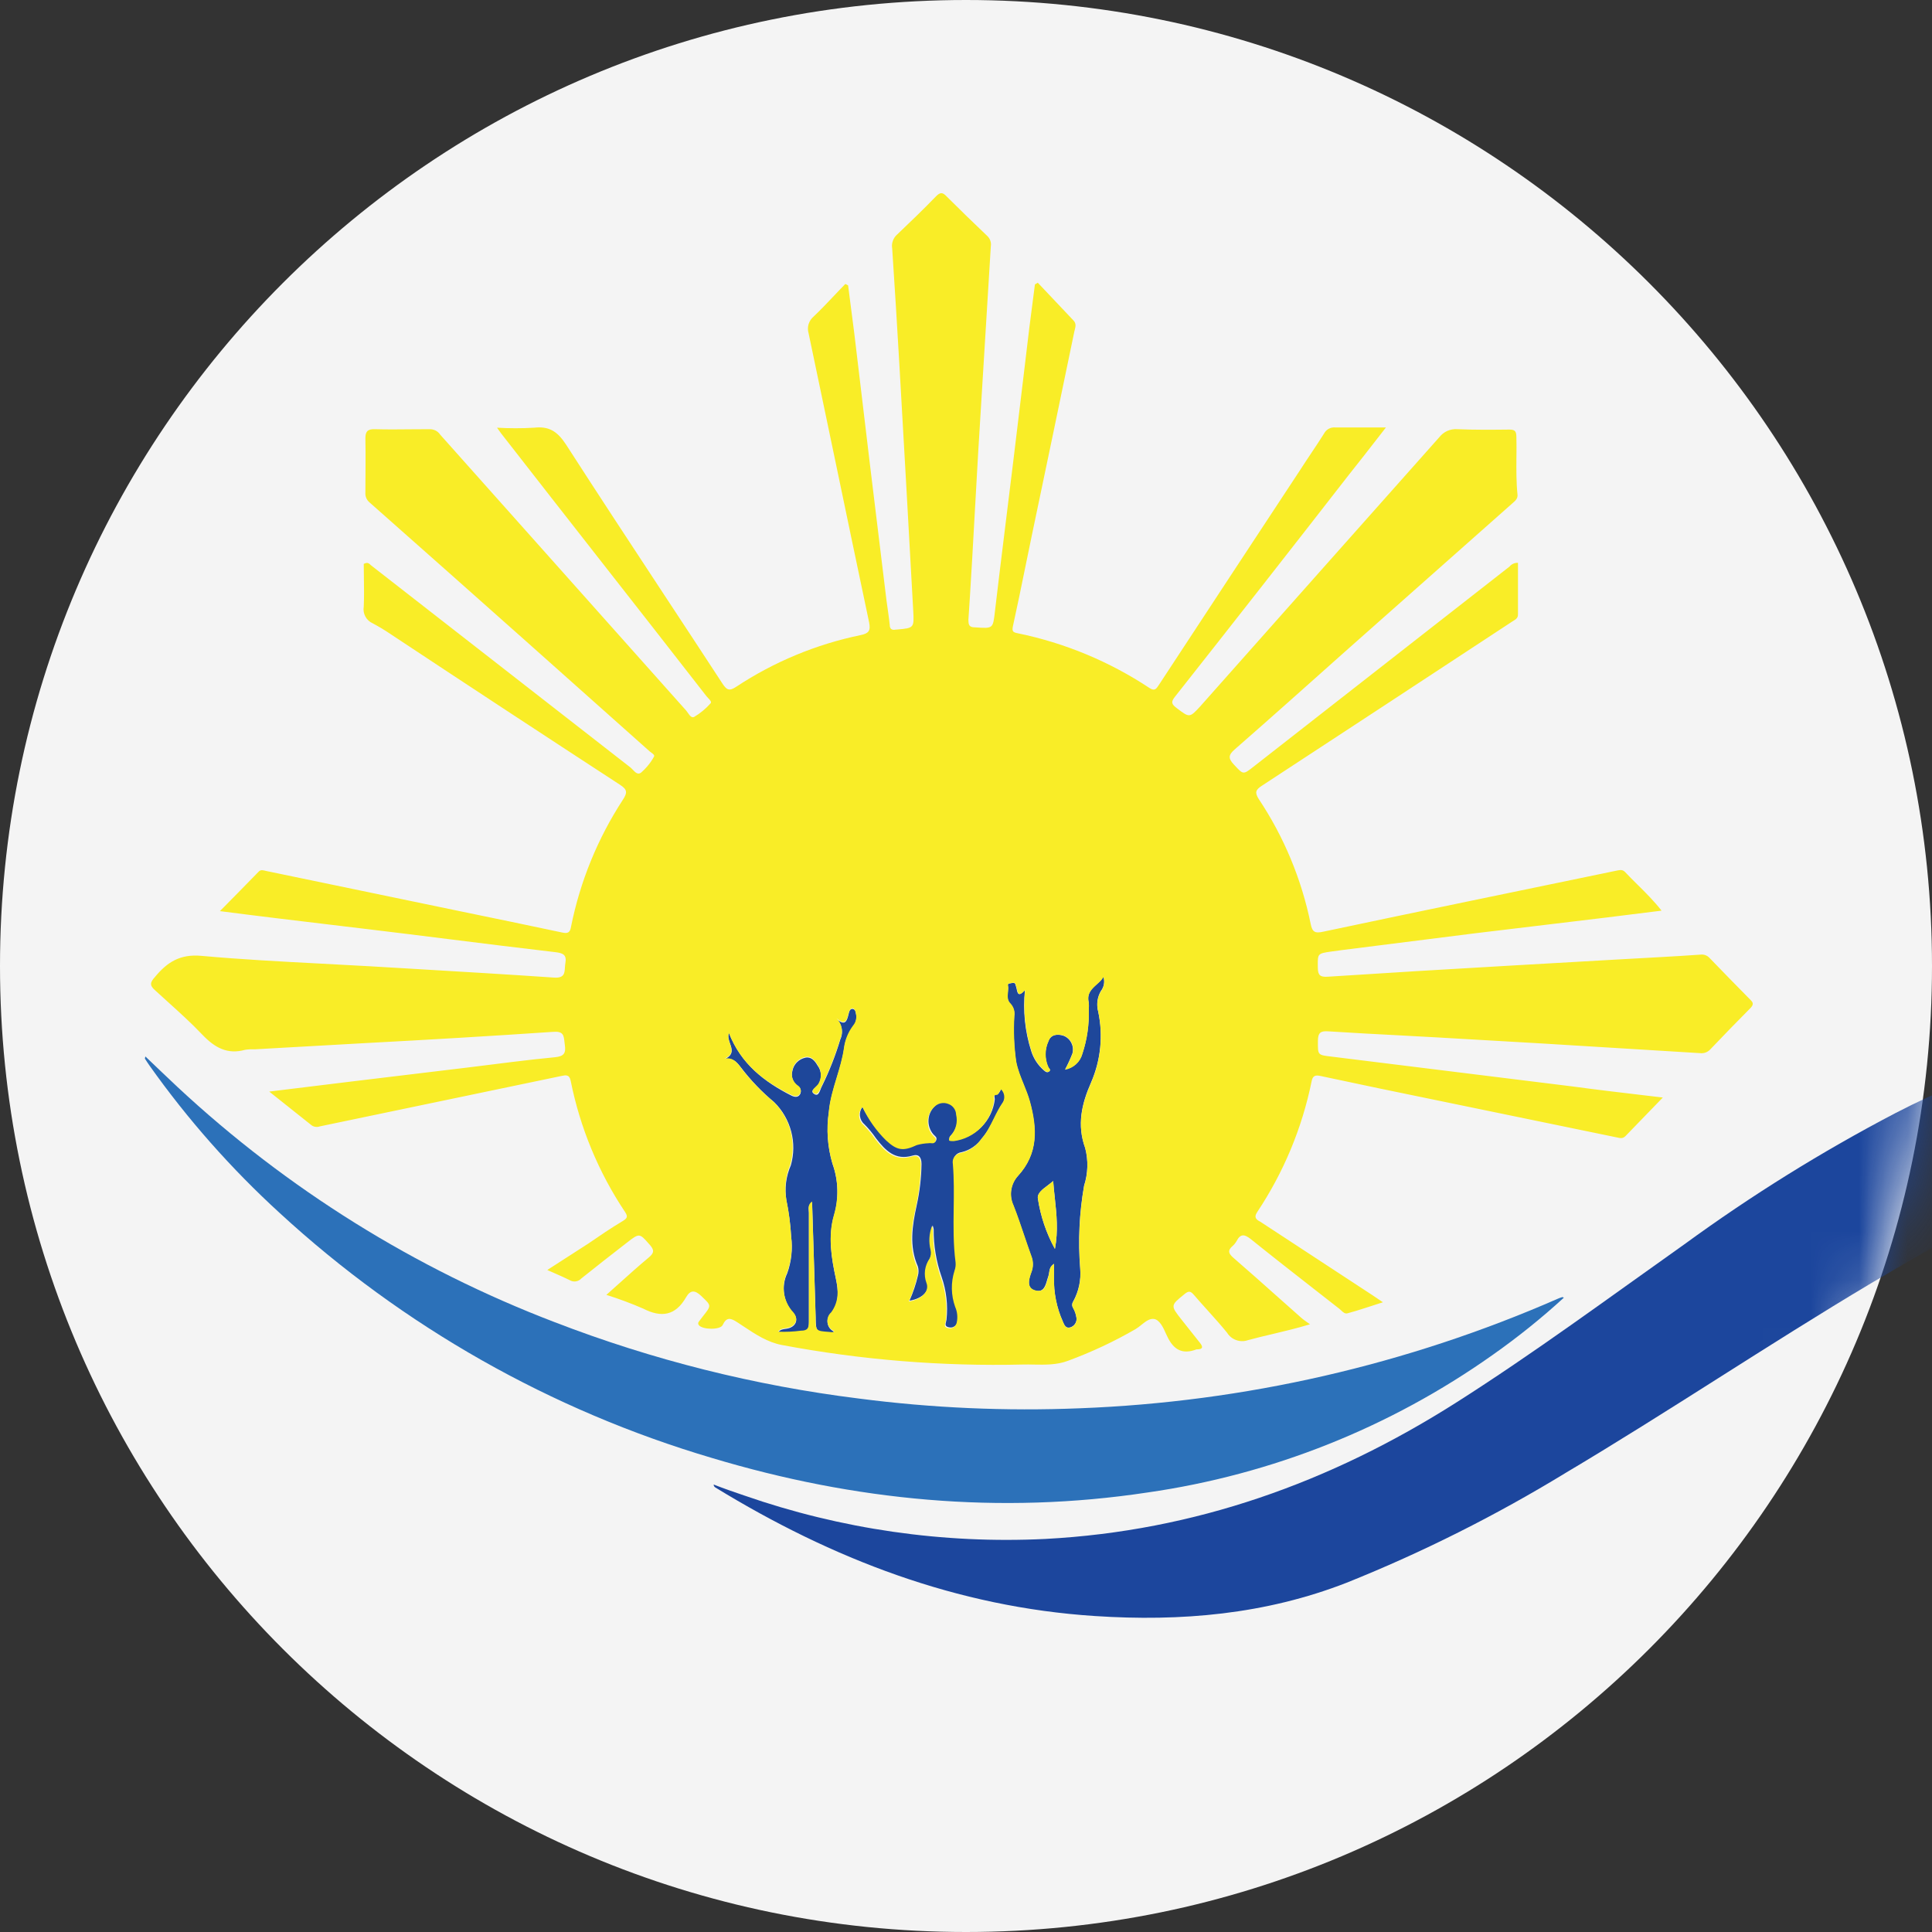
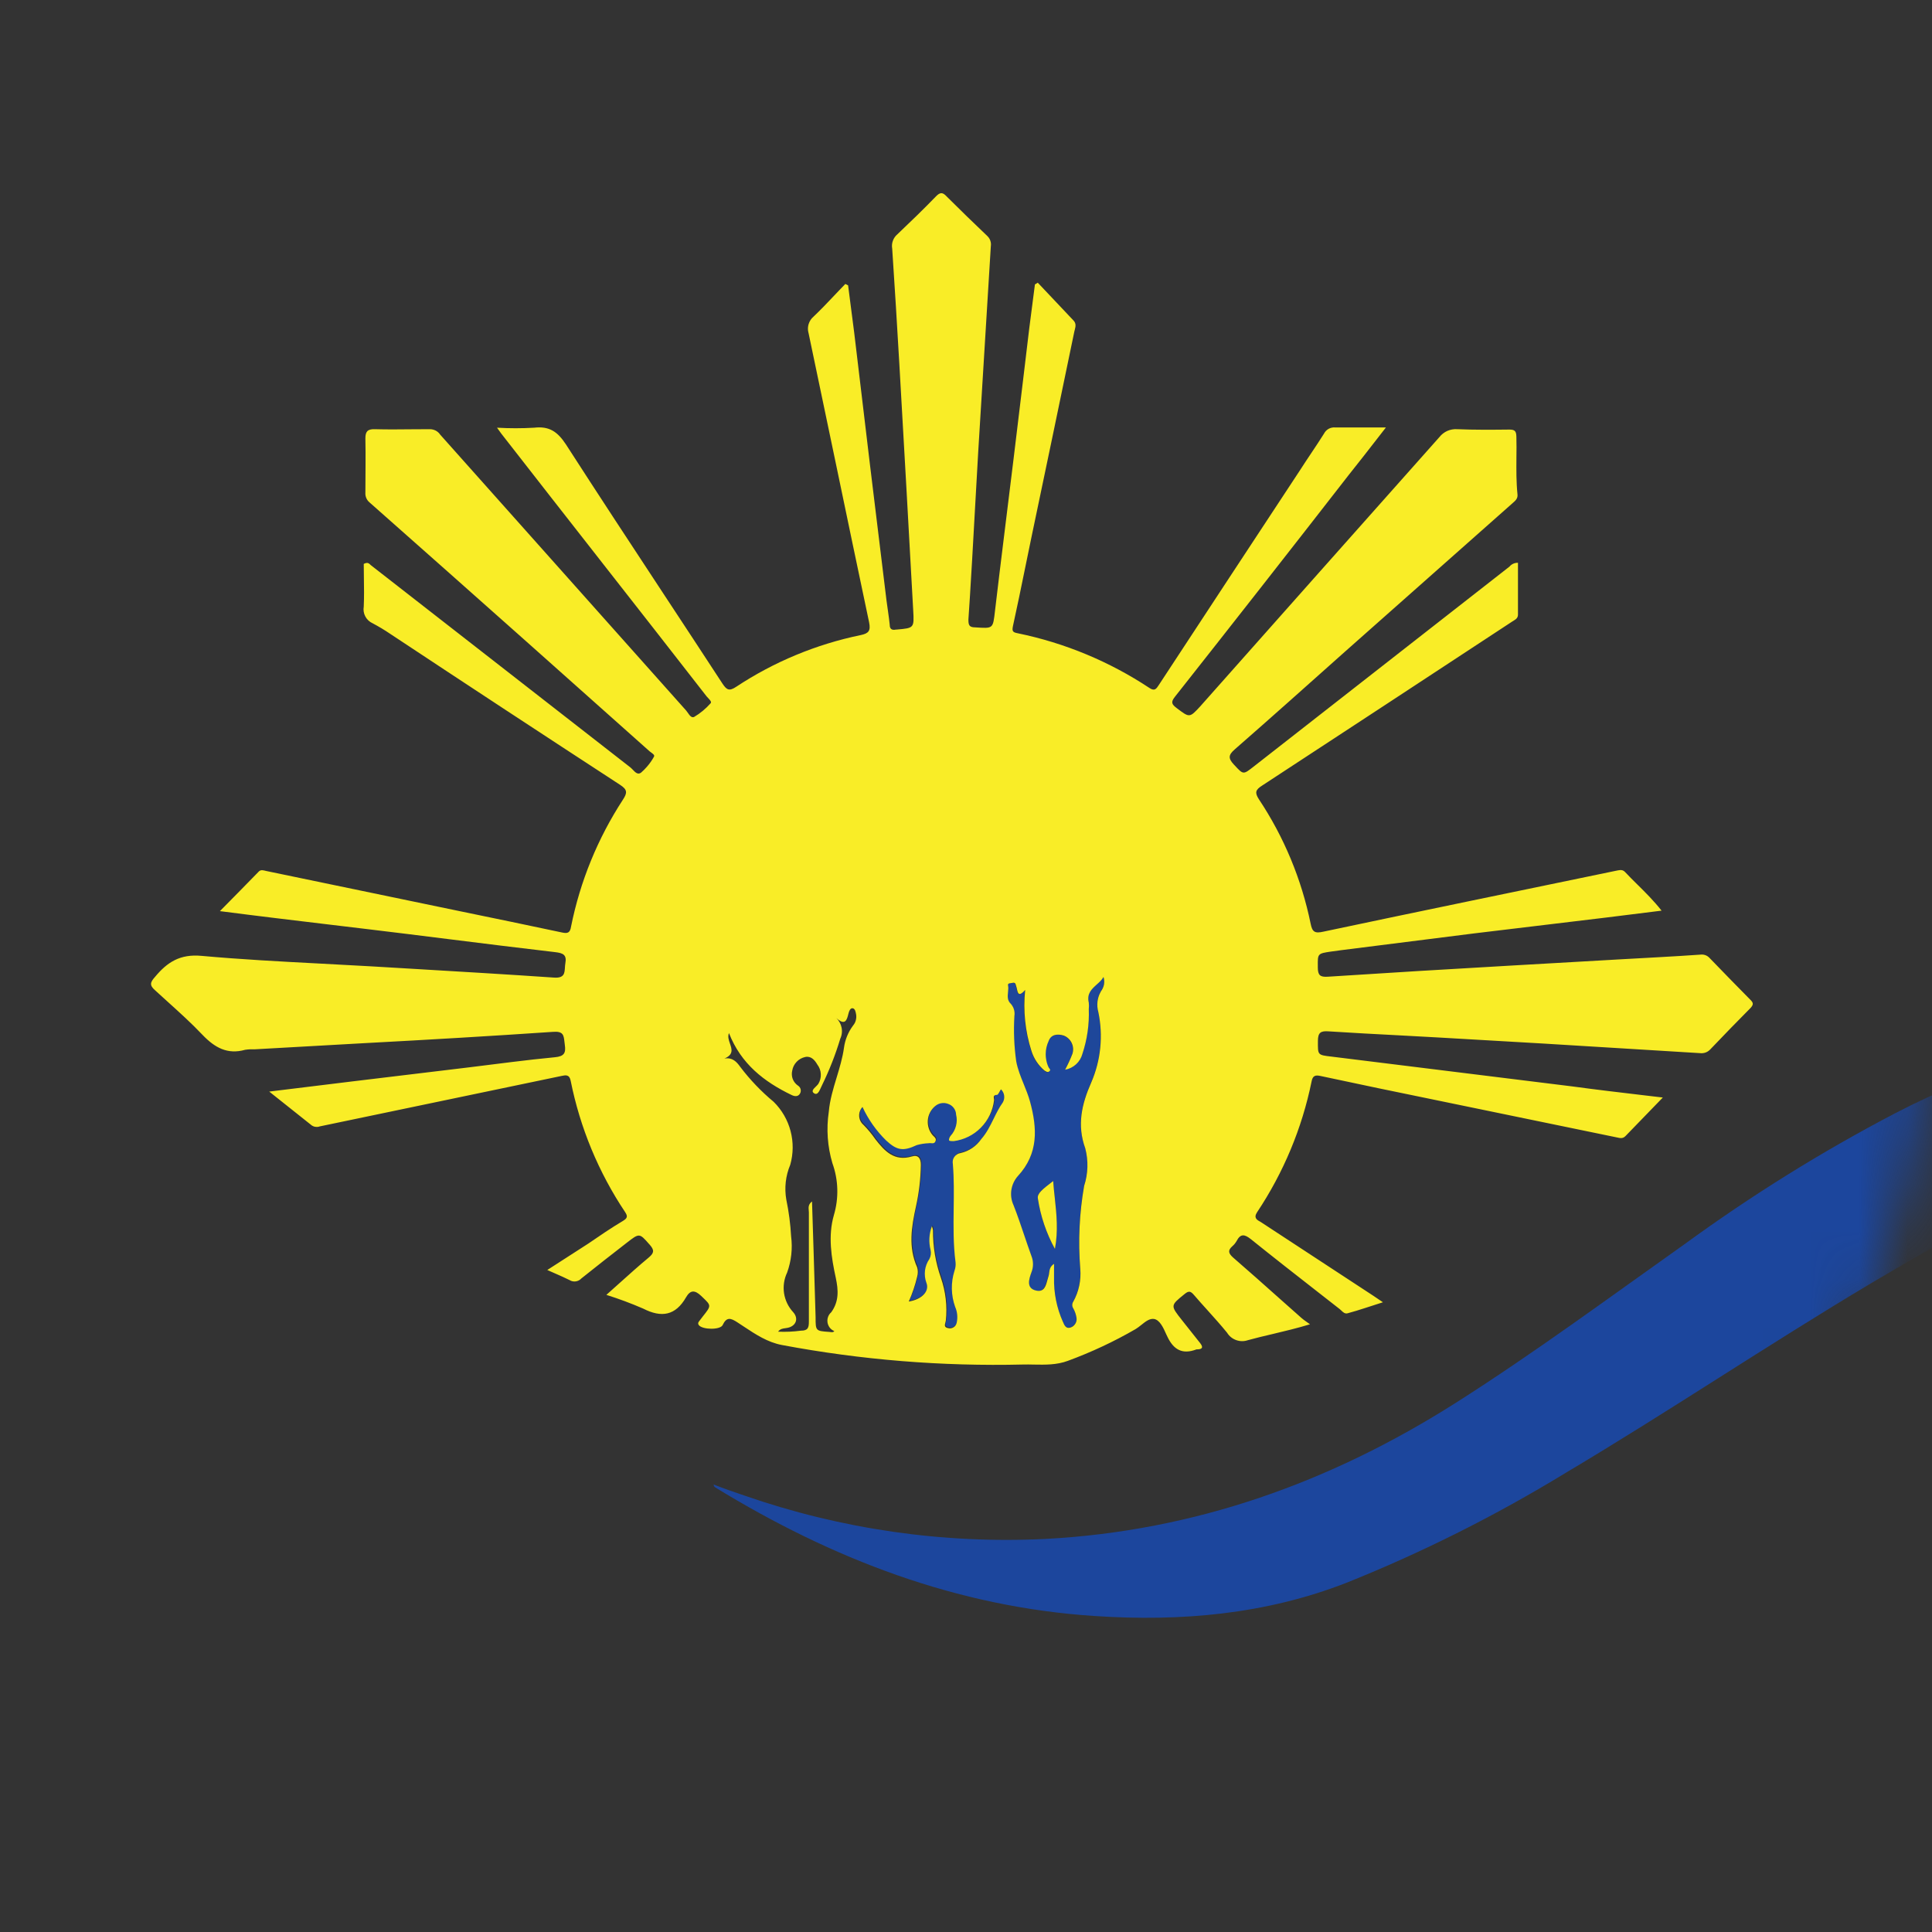
<svg xmlns="http://www.w3.org/2000/svg" width="40" height="40" viewBox="0 0 40 40" fill="none">
  <rect x="0" y="0" width="40" height="40" fill="#333333" stroke="none" />
-   <path fill-rule="evenodd" clip-rule="evenodd" d="M20 40C31.046 40 40 31.046 40 20C40 8.954 31.046 0 20 0C8.954 0 0 8.954 0 20C0 31.046 8.954 40 20 40Z" fill="#F4F4F4" />
  <mask id="mask0_1601_20" style="mask-type:alpha" maskUnits="userSpaceOnUse" x="0" y="0" width="40" height="40">
    <path fill-rule="evenodd" clip-rule="evenodd" d="M20 40C31.046 40 40 31.046 40 20C40 8.954 31.046 0 20 0C8.954 0 0 8.954 0 20C0 31.046 8.954 40 20 40Z" fill="#1A4A81" />
  </mask>
  <g mask="url(#mask0_1601_20)">
    <path d="M54.384 25.268C53.727 24.939 53.087 24.611 52.414 24.34C51.113 23.782 49.732 23.433 48.321 23.308C46.898 23.211 45.47 23.414 44.13 23.904C42.224 24.572 40.466 25.545 38.739 26.568C36.605 27.84 34.548 29.226 32.414 30.495C30.969 31.377 29.453 32.138 27.882 32.768C26.198 33.425 24.451 33.576 22.666 33.458C19.81 33.272 17.228 32.276 14.813 30.798C14.802 30.792 14.793 30.783 14.786 30.772C14.779 30.761 14.776 30.749 14.775 30.736C14.877 30.774 14.977 30.813 15.079 30.849C15.181 30.885 15.302 30.925 15.407 30.962C17.41 31.66 19.527 31.966 21.645 31.862C24.733 31.698 27.542 30.693 30.139 29.045C31.761 28.014 33.304 26.873 34.873 25.762C36.26 24.75 37.719 23.842 39.24 23.047C41.015 22.124 42.95 21.551 44.941 21.359C47.46 21.144 49.738 21.806 51.836 23.165C52.758 23.768 53.618 24.462 54.402 25.237L54.384 25.268Z" fill="#1C469D" />
-     <path d="M3.01 21.873C3.236 22.088 3.455 22.3 3.678 22.508C5.944 24.618 8.596 26.271 11.489 27.376C13.513 28.157 15.626 28.687 17.779 28.955C19.296 29.152 20.826 29.219 22.354 29.157C25.768 29.027 29.127 28.257 32.257 26.887C32.286 26.874 32.316 26.863 32.347 26.855C32.347 26.855 32.358 26.855 32.378 26.867C31.912 27.294 31.418 27.69 30.901 28.054C28.78 29.555 26.332 30.531 23.76 30.9C20.698 31.363 17.694 31.073 14.741 30.186C11.409 29.201 8.347 27.466 5.791 25.114C4.788 24.197 3.886 23.176 3.1 22.068C3.066 22.019 3.033 21.971 3.002 21.921C2.997 21.914 3.005 21.898 3.01 21.873Z" fill="#2C71B9" />
    <path fill-rule="evenodd" clip-rule="evenodd" d="M21.823 26.166C21.741 26.218 21.73 26.286 21.721 26.349C21.717 26.375 21.713 26.4 21.704 26.424C21.696 26.448 21.688 26.474 21.68 26.5C21.644 26.625 21.605 26.758 21.443 26.722C21.246 26.68 21.3 26.483 21.35 26.345C21.393 26.237 21.393 26.116 21.35 26.008C21.299 25.868 21.251 25.726 21.203 25.584C21.132 25.374 21.061 25.164 20.98 24.958C20.934 24.859 20.918 24.748 20.934 24.64C20.951 24.532 20.998 24.431 21.071 24.35C21.499 23.884 21.471 23.365 21.32 22.809C21.286 22.686 21.238 22.568 21.191 22.45L21.191 22.45C21.128 22.296 21.066 22.143 21.035 21.978C20.991 21.667 20.978 21.352 20.997 21.037C21.004 20.993 21.001 20.947 20.988 20.904C20.981 20.88 20.972 20.858 20.959 20.837C20.949 20.819 20.937 20.802 20.923 20.786C20.848 20.716 20.857 20.63 20.865 20.544C20.87 20.497 20.875 20.449 20.866 20.404C20.86 20.378 20.875 20.368 20.896 20.363C20.905 20.361 20.915 20.359 20.924 20.358C20.934 20.357 20.944 20.355 20.952 20.353C20.979 20.346 20.995 20.349 21.006 20.357C21.025 20.37 21.027 20.4 21.036 20.427C21.042 20.443 21.046 20.463 21.05 20.482C21.068 20.566 21.085 20.65 21.22 20.499C21.176 20.924 21.22 21.354 21.35 21.761C21.399 21.919 21.492 22.058 21.617 22.165C21.627 22.173 21.636 22.181 21.646 22.187C21.653 22.191 21.66 22.195 21.667 22.197C21.684 22.202 21.702 22.199 21.721 22.183C21.749 22.158 21.735 22.14 21.719 22.121C21.714 22.115 21.709 22.109 21.706 22.103C21.666 22.017 21.645 21.924 21.645 21.829C21.645 21.735 21.666 21.642 21.706 21.556C21.755 21.418 21.892 21.402 22.021 21.445C22.092 21.473 22.149 21.526 22.182 21.595C22.216 21.663 22.223 21.741 22.202 21.814C22.158 21.926 22.108 22.036 22.051 22.142C22.135 22.127 22.214 22.088 22.277 22.03C22.311 21.999 22.339 21.964 22.362 21.925C22.382 21.89 22.398 21.853 22.409 21.814C22.508 21.516 22.552 21.202 22.54 20.888C22.545 20.843 22.545 20.797 22.54 20.752C22.497 20.567 22.601 20.473 22.705 20.379C22.758 20.331 22.812 20.282 22.845 20.222C22.861 20.272 22.864 20.326 22.855 20.378C22.845 20.43 22.823 20.479 22.791 20.52C22.754 20.584 22.731 20.654 22.721 20.727C22.717 20.762 22.716 20.796 22.718 20.83C22.72 20.869 22.727 20.908 22.737 20.945C22.841 21.436 22.79 21.947 22.591 22.407C22.395 22.85 22.292 23.286 22.468 23.769C22.534 24.025 22.526 24.295 22.445 24.547C22.345 25.114 22.318 25.691 22.364 26.264C22.384 26.5 22.334 26.737 22.22 26.944C22.206 26.965 22.198 26.989 22.198 27.014C22.198 27.039 22.206 27.063 22.22 27.084C22.255 27.146 22.277 27.215 22.287 27.285C22.29 27.306 22.288 27.328 22.284 27.348C22.279 27.369 22.27 27.39 22.258 27.408C22.246 27.426 22.231 27.442 22.213 27.454C22.196 27.467 22.177 27.477 22.156 27.482C22.065 27.508 22.032 27.427 22.006 27.364L22.005 27.361C21.876 27.074 21.813 26.761 21.821 26.447C21.824 26.39 21.824 26.33 21.823 26.261L21.823 26.204L21.823 26.166ZM21.837 24.787V24.787L21.837 24.785C21.825 24.675 21.813 24.564 21.805 24.452C21.769 24.484 21.729 24.513 21.691 24.543C21.577 24.628 21.472 24.708 21.488 24.813C21.543 25.179 21.662 25.533 21.841 25.857C21.912 25.483 21.875 25.138 21.837 24.787Z" fill="#1E479A" />
-     <path d="M15.092 21.387C15.34 22.026 15.822 22.398 16.39 22.686C16.45 22.715 16.525 22.727 16.564 22.656C16.569 22.648 16.573 22.64 16.575 22.631C16.582 22.61 16.583 22.587 16.577 22.566C16.57 22.535 16.55 22.509 16.523 22.492C16.508 22.482 16.494 22.47 16.482 22.458C16.453 22.429 16.43 22.394 16.415 22.356C16.408 22.339 16.404 22.323 16.4 22.306C16.399 22.298 16.398 22.289 16.397 22.281C16.394 22.258 16.395 22.235 16.398 22.211C16.399 22.201 16.401 22.192 16.404 22.182C16.415 22.113 16.446 22.049 16.494 21.999C16.542 21.948 16.605 21.914 16.673 21.899C16.793 21.873 16.87 21.962 16.922 22.054C16.967 22.111 16.992 22.18 16.996 22.252C16.999 22.325 16.98 22.396 16.942 22.457C16.936 22.467 16.926 22.477 16.916 22.487C16.907 22.495 16.897 22.503 16.887 22.512C16.835 22.555 16.781 22.6 16.855 22.649C16.96 22.72 16.977 22.554 17.019 22.485C17.172 22.174 17.298 21.852 17.398 21.52C17.432 21.447 17.441 21.364 17.424 21.285C17.409 21.212 17.371 21.145 17.317 21.093C17.502 21.259 17.535 21.133 17.569 20.998L17.57 20.995C17.581 20.946 17.596 20.88 17.656 20.89C17.717 20.9 17.717 20.968 17.727 21.018C17.733 21.06 17.731 21.103 17.719 21.145C17.707 21.186 17.686 21.224 17.658 21.256C17.561 21.388 17.498 21.543 17.476 21.706C17.447 21.916 17.385 22.119 17.323 22.322C17.252 22.556 17.181 22.79 17.16 23.035C17.108 23.391 17.134 23.753 17.236 24.097C17.361 24.444 17.371 24.821 17.265 25.174C17.141 25.603 17.213 26.044 17.306 26.476C17.359 26.724 17.384 26.956 17.211 27.184C17.181 27.21 17.159 27.243 17.145 27.28C17.132 27.318 17.128 27.358 17.135 27.397C17.141 27.436 17.157 27.473 17.182 27.504C17.207 27.535 17.239 27.559 17.275 27.574C17.269 27.582 17.262 27.588 17.255 27.591C17.229 27.604 17.199 27.593 17.172 27.591C16.896 27.572 16.896 27.571 16.888 27.303L16.888 27.284C16.879 26.988 16.87 26.692 16.861 26.396C16.852 26.111 16.843 25.826 16.834 25.538C16.827 25.323 16.82 25.108 16.814 24.89C16.735 24.948 16.741 25.014 16.746 25.073C16.747 25.087 16.748 25.101 16.748 25.114V27.377C16.748 27.504 16.729 27.561 16.584 27.564C16.427 27.586 16.269 27.593 16.111 27.586C16.132 27.557 16.156 27.541 16.181 27.531C16.206 27.521 16.233 27.518 16.26 27.514C16.269 27.513 16.278 27.512 16.287 27.51C16.473 27.481 16.55 27.32 16.423 27.182C16.323 27.073 16.257 26.937 16.235 26.791C16.213 26.644 16.235 26.495 16.299 26.361C16.385 26.121 16.413 25.864 16.381 25.611C16.366 25.357 16.334 25.104 16.282 24.854C16.241 24.608 16.273 24.354 16.374 24.125C16.439 23.897 16.441 23.656 16.381 23.427C16.32 23.197 16.2 22.988 16.031 22.822C15.774 22.608 15.542 22.366 15.34 22.1C15.256 21.991 15.176 21.898 15.011 21.926C15.195 21.836 15.155 21.721 15.114 21.604C15.089 21.53 15.063 21.456 15.092 21.387Z" fill="#1E479A" />
    <path d="M18.362 23.595C18.155 23.401 17.983 23.172 17.856 22.919C17.816 22.971 17.797 23.037 17.804 23.102C17.811 23.168 17.842 23.229 17.892 23.272C17.984 23.364 18.067 23.465 18.14 23.572C18.332 23.818 18.533 24.033 18.895 23.925C19.022 23.887 19.079 23.959 19.079 24.101C19.075 24.388 19.041 24.675 18.979 24.956C18.886 25.381 18.82 25.803 19.004 26.222C19.022 26.284 19.022 26.351 19.004 26.414C18.962 26.591 18.904 26.763 18.83 26.929C19.099 26.887 19.265 26.717 19.194 26.54C19.165 26.459 19.155 26.372 19.166 26.286C19.177 26.201 19.208 26.119 19.257 26.048C19.287 25.991 19.296 25.925 19.281 25.862C19.24 25.699 19.25 25.527 19.309 25.37C19.314 25.383 19.318 25.396 19.322 25.409C19.325 25.423 19.328 25.437 19.331 25.452C19.328 25.787 19.384 26.12 19.495 26.437C19.594 26.721 19.629 27.025 19.596 27.325C19.587 27.389 19.541 27.459 19.642 27.479C19.661 27.485 19.681 27.486 19.701 27.483C19.712 27.482 19.722 27.479 19.733 27.475C19.741 27.472 19.749 27.468 19.756 27.463C19.773 27.453 19.787 27.439 19.799 27.423C19.81 27.407 19.818 27.389 19.821 27.369C19.847 27.259 19.836 27.144 19.79 27.041C19.704 26.799 19.699 26.535 19.777 26.291C19.797 26.235 19.804 26.177 19.798 26.118C19.75 25.746 19.755 25.371 19.759 24.997C19.764 24.692 19.768 24.387 19.743 24.083C19.739 24.066 19.738 24.049 19.739 24.031C19.739 24.022 19.741 24.013 19.743 24.004C19.748 23.978 19.759 23.954 19.774 23.932C19.782 23.922 19.791 23.912 19.801 23.903C19.811 23.894 19.821 23.886 19.832 23.88C19.855 23.866 19.881 23.858 19.907 23.855C20.08 23.814 20.231 23.71 20.332 23.564C20.446 23.434 20.522 23.281 20.598 23.128C20.653 23.018 20.708 22.908 20.777 22.807C20.802 22.764 20.812 22.714 20.805 22.664C20.801 22.634 20.79 22.605 20.774 22.578C20.764 22.563 20.753 22.548 20.739 22.535C20.706 22.582 20.682 22.649 20.655 22.649C20.578 22.652 20.586 22.695 20.593 22.733C20.595 22.743 20.596 22.753 20.596 22.761C20.571 22.975 20.475 23.175 20.324 23.328C20.172 23.482 19.974 23.58 19.761 23.608C19.753 23.609 19.744 23.61 19.736 23.612C19.713 23.617 19.689 23.622 19.669 23.597C19.641 23.562 19.664 23.526 19.697 23.497C19.75 23.439 19.788 23.369 19.808 23.292C19.828 23.216 19.828 23.136 19.81 23.06C19.808 23.01 19.792 22.962 19.763 22.923C19.733 22.883 19.693 22.853 19.646 22.837C19.63 22.831 19.614 22.826 19.598 22.823C19.566 22.817 19.533 22.817 19.501 22.823C19.452 22.832 19.407 22.854 19.37 22.887C19.285 22.961 19.232 23.065 19.224 23.177C19.215 23.289 19.251 23.4 19.324 23.485C19.358 23.524 19.411 23.544 19.381 23.613C19.361 23.66 19.326 23.656 19.292 23.652C19.276 23.65 19.26 23.648 19.245 23.651C19.161 23.654 19.077 23.667 18.996 23.69C18.713 23.822 18.587 23.802 18.362 23.595Z" fill="#1E479A" />
-     <path d="M21.488 24.813C21.543 25.179 21.663 25.533 21.841 25.857C21.911 25.484 21.875 25.144 21.838 24.798C21.825 24.684 21.813 24.569 21.805 24.452C21.769 24.484 21.729 24.513 21.691 24.543C21.577 24.628 21.472 24.708 21.488 24.813Z" fill="#F9ED27" />
+     <path d="M21.488 24.813C21.543 25.179 21.663 25.533 21.841 25.857C21.911 25.484 21.875 25.144 21.838 24.798C21.825 24.684 21.813 24.569 21.805 24.452C21.577 24.628 21.472 24.708 21.488 24.813Z" fill="#F9ED27" />
    <path fill-rule="evenodd" clip-rule="evenodd" d="M33.655 23.52C33.9 23.265 34.146 23.012 34.427 22.723C34.298 22.708 34.171 22.693 34.046 22.678C33.531 22.617 33.045 22.56 32.56 22.494L27.568 21.876C27.422 21.859 27.352 21.851 27.317 21.811C27.282 21.771 27.286 21.697 27.286 21.548C27.288 21.379 27.342 21.341 27.506 21.353C27.989 21.384 28.472 21.41 28.956 21.435C29.225 21.45 29.494 21.464 29.763 21.479L31.942 21.605L35.195 21.804C35.218 21.807 35.242 21.807 35.265 21.803C35.28 21.801 35.295 21.797 35.31 21.792C35.347 21.779 35.38 21.757 35.407 21.729C35.683 21.439 35.962 21.152 36.244 20.868C36.306 20.799 36.303 20.763 36.244 20.704C35.957 20.415 35.675 20.123 35.392 19.831C35.38 19.818 35.367 19.808 35.353 19.798C35.338 19.788 35.322 19.78 35.304 19.774C35.271 19.763 35.235 19.76 35.2 19.765C34.632 19.805 34.062 19.832 33.493 19.865L31.255 19.993C29.999 20.064 28.743 20.141 27.488 20.222C27.334 20.231 27.284 20.194 27.284 20.029L27.284 20.002C27.281 19.744 27.281 19.742 27.558 19.701L27.772 19.672L30.521 19.325L33.252 18.997L34.401 18.854C34.241 18.65 34.069 18.48 33.901 18.314C33.813 18.227 33.726 18.141 33.642 18.051C33.611 18.019 33.578 18.012 33.543 18.014C33.515 18.015 33.486 18.023 33.458 18.028C31.439 18.447 29.42 18.861 27.404 19.288C27.222 19.33 27.169 19.297 27.135 19.123C26.947 18.204 26.584 17.329 26.064 16.548C25.974 16.408 25.994 16.352 26.13 16.265C27.86 15.133 29.587 14 31.311 12.867C31.32 12.862 31.328 12.856 31.337 12.851C31.383 12.822 31.428 12.795 31.428 12.724V11.652C31.394 11.651 31.361 11.657 31.33 11.671C31.321 11.675 31.311 11.68 31.302 11.686C31.283 11.698 31.266 11.713 31.252 11.731L25.951 15.875C25.741 16.039 25.741 16.039 25.565 15.849L25.544 15.827C25.429 15.702 25.429 15.633 25.562 15.517C26.327 14.849 27.084 14.171 27.844 13.494L31.303 10.429L31.32 10.414C31.374 10.367 31.427 10.322 31.418 10.237C31.392 9.985 31.394 9.732 31.396 9.479C31.398 9.332 31.399 9.186 31.395 9.039C31.392 8.927 31.364 8.894 31.25 8.894C30.889 8.898 30.528 8.901 30.169 8.886C30.099 8.881 30.028 8.894 29.964 8.922C29.9 8.951 29.844 8.995 29.801 9.05C28.151 10.905 26.501 12.763 24.85 14.624C24.63 14.863 24.627 14.86 24.375 14.67L24.357 14.656C24.255 14.579 24.241 14.533 24.324 14.428C25.528 12.903 26.728 11.372 27.923 9.835C28.125 9.582 28.327 9.323 28.545 9.042L28.694 8.85H27.647C27.599 8.845 27.552 8.855 27.51 8.877C27.468 8.9 27.434 8.935 27.412 8.978C27.248 9.239 27.069 9.494 26.905 9.751C25.932 11.228 24.961 12.705 23.991 14.184C23.939 14.264 23.904 14.315 23.797 14.243C22.97 13.696 22.047 13.312 21.076 13.112C20.972 13.092 20.948 13.074 20.972 12.962C21.059 12.566 21.141 12.168 21.222 11.77C21.267 11.546 21.313 11.323 21.36 11.099C21.656 9.688 21.951 8.275 22.244 6.859C22.247 6.848 22.25 6.837 22.253 6.825C22.268 6.764 22.285 6.698 22.226 6.636C21.979 6.376 21.732 6.114 21.486 5.853L21.427 5.889C21.389 6.191 21.348 6.493 21.31 6.795C21.267 7.158 21.223 7.521 21.18 7.883C21.114 8.43 21.049 8.977 20.982 9.523C20.856 10.564 20.723 11.601 20.601 12.642C20.579 12.832 20.57 12.925 20.52 12.967C20.47 13.009 20.378 13.001 20.191 12.989C20.061 12.989 20.05 12.936 20.05 12.825C20.073 12.494 20.093 12.166 20.112 11.838L20.127 11.59C20.144 11.293 20.16 10.997 20.177 10.7C20.202 10.251 20.227 9.802 20.253 9.354C20.34 7.94 20.427 6.522 20.514 5.099C20.52 5.061 20.517 5.021 20.504 4.984C20.499 4.969 20.493 4.955 20.485 4.942C20.474 4.922 20.459 4.903 20.442 4.887C20.159 4.618 19.877 4.344 19.598 4.066C19.518 3.979 19.465 3.976 19.378 4.066C19.119 4.334 18.85 4.593 18.579 4.851C18.558 4.869 18.539 4.889 18.524 4.911C18.508 4.934 18.495 4.959 18.486 4.985C18.467 5.036 18.462 5.092 18.472 5.147C18.525 5.943 18.574 6.741 18.62 7.538C18.718 9.239 18.814 10.939 18.907 12.637C18.928 13.003 18.924 13.003 18.569 13.034L18.567 13.035H18.548C18.467 13.051 18.421 13.025 18.421 12.938C18.403 12.76 18.375 12.596 18.354 12.432L18.014 9.641L17.686 6.893C17.644 6.565 17.602 6.237 17.559 5.908L17.502 5.879C17.423 5.959 17.346 6.041 17.269 6.122C17.13 6.269 16.991 6.415 16.845 6.554C16.797 6.594 16.761 6.648 16.742 6.709C16.729 6.751 16.725 6.795 16.729 6.838C16.731 6.857 16.735 6.876 16.74 6.895C16.929 7.793 17.117 8.691 17.304 9.59C17.533 10.689 17.762 11.788 17.994 12.885C18.03 13.061 17.983 13.115 17.819 13.149C16.899 13.339 16.024 13.702 15.241 14.22C15.095 14.317 15.043 14.282 14.957 14.152C14.553 13.533 14.147 12.916 13.74 12.298C13.062 11.268 12.385 10.238 11.717 9.201C11.543 8.937 11.372 8.819 11.06 8.855C10.804 8.87 10.547 8.87 10.29 8.855L10.379 8.978C11.076 9.872 11.774 10.766 12.474 11.659C13.194 12.577 13.912 13.496 14.629 14.417C14.638 14.428 14.649 14.44 14.662 14.453C14.698 14.491 14.737 14.533 14.713 14.56C14.614 14.672 14.499 14.768 14.37 14.844C14.317 14.867 14.277 14.811 14.241 14.758C14.229 14.741 14.217 14.724 14.206 14.711L9.113 8.998C9.09 8.963 9.058 8.935 9.021 8.915C8.983 8.896 8.942 8.886 8.9 8.886C8.773 8.886 8.646 8.887 8.519 8.888C8.265 8.891 8.012 8.893 7.759 8.886C7.606 8.881 7.565 8.939 7.565 9.077C7.573 9.449 7.565 9.824 7.565 10.198C7.562 10.236 7.568 10.275 7.583 10.31C7.598 10.346 7.621 10.377 7.651 10.402C8.732 11.358 9.812 12.316 10.889 13.274L13.449 15.555C13.458 15.563 13.47 15.571 13.482 15.58C13.519 15.607 13.56 15.636 13.539 15.668C13.498 15.743 13.448 15.813 13.392 15.877C13.355 15.919 13.316 15.959 13.273 15.996C13.207 16.047 13.153 15.991 13.103 15.938C13.085 15.92 13.068 15.902 13.052 15.889C11.264 14.494 9.474 13.099 7.68 11.703C7.647 11.675 7.621 11.628 7.531 11.675C7.531 11.769 7.532 11.864 7.534 11.961C7.537 12.157 7.54 12.358 7.531 12.559C7.519 12.629 7.53 12.701 7.564 12.764C7.597 12.826 7.651 12.876 7.716 12.905C7.84 12.971 7.961 13.043 8.077 13.122C9.658 14.169 11.245 15.211 12.838 16.249C12.991 16.349 12.991 16.413 12.896 16.558C12.375 17.357 12.011 18.248 11.823 19.184C11.804 19.307 11.758 19.333 11.64 19.307C10.935 19.156 10.231 19.012 9.525 18.866L5.508 18.032C5.459 18.02 5.402 18 5.359 18.043C5.098 18.312 4.838 18.575 4.553 18.864C4.963 18.916 5.333 18.964 5.702 19.008C6.07 19.053 6.439 19.097 6.808 19.141C7.349 19.206 7.891 19.27 8.432 19.337C8.715 19.372 8.999 19.407 9.282 19.443C10.019 19.535 10.756 19.627 11.494 19.713C11.655 19.732 11.738 19.765 11.705 19.944C11.7 19.974 11.697 20.006 11.696 20.036C11.688 20.151 11.682 20.254 11.471 20.24C10.495 20.173 9.52 20.116 8.545 20.058C8.251 20.041 7.957 20.024 7.664 20.006C7.319 19.986 6.974 19.968 6.628 19.95C5.809 19.907 4.989 19.864 4.172 19.79C3.729 19.749 3.464 19.919 3.21 20.225C3.108 20.338 3.092 20.399 3.21 20.502C3.294 20.579 3.379 20.656 3.464 20.733C3.712 20.957 3.963 21.183 4.195 21.428C4.446 21.689 4.707 21.838 5.075 21.735C5.14 21.725 5.206 21.722 5.272 21.725L7.57 21.596C8.865 21.527 10.161 21.451 11.456 21.363C11.662 21.348 11.671 21.435 11.686 21.567C11.688 21.588 11.691 21.61 11.694 21.633C11.719 21.802 11.679 21.871 11.489 21.889C10.896 21.945 10.305 22.026 9.714 22.098L7.273 22.392L5.574 22.6L6.455 23.301C6.469 23.31 6.483 23.317 6.497 23.322C6.51 23.326 6.522 23.329 6.535 23.33C6.564 23.334 6.593 23.331 6.62 23.321L11.608 22.28L11.627 22.276C11.708 22.259 11.789 22.241 11.815 22.375C12.009 23.347 12.392 24.272 12.943 25.096C13.001 25.184 12.988 25.222 12.9 25.276C12.656 25.421 12.416 25.585 12.177 25.749L11.331 26.294C11.39 26.321 11.447 26.345 11.501 26.369C11.604 26.414 11.699 26.456 11.791 26.502C11.829 26.526 11.874 26.536 11.919 26.53C11.964 26.524 12.005 26.503 12.035 26.47C12.344 26.222 12.662 25.974 12.978 25.729C13.237 25.527 13.239 25.529 13.439 25.757L13.454 25.773C13.55 25.884 13.544 25.941 13.431 26.036C13.225 26.207 13.026 26.386 12.818 26.573C12.732 26.651 12.644 26.729 12.554 26.809C12.813 26.89 13.067 26.985 13.316 27.093C13.695 27.287 13.986 27.239 14.204 26.859C14.291 26.708 14.383 26.703 14.518 26.831L14.547 26.859C14.728 27.032 14.728 27.032 14.552 27.254L14.468 27.364C14.46 27.374 14.455 27.387 14.455 27.399C14.455 27.412 14.46 27.425 14.468 27.435C14.545 27.533 14.911 27.537 14.961 27.435C15.043 27.261 15.128 27.287 15.266 27.377C15.31 27.406 15.354 27.435 15.398 27.464C15.644 27.627 15.892 27.791 16.189 27.847C17.832 28.156 19.504 28.291 21.176 28.251C21.251 28.249 21.327 28.25 21.403 28.252C21.64 28.256 21.879 28.261 22.111 28.174C22.596 27.995 23.065 27.776 23.512 27.517C23.552 27.493 23.591 27.462 23.631 27.43C23.717 27.361 23.803 27.293 23.894 27.308C24.013 27.329 24.086 27.49 24.145 27.623C24.153 27.639 24.16 27.655 24.167 27.669C24.297 27.947 24.482 28.049 24.773 27.937H24.792C24.912 27.934 24.905 27.88 24.845 27.804L24.466 27.326C24.232 27.03 24.232 27.029 24.519 26.797L24.53 26.788C24.615 26.719 24.654 26.735 24.718 26.809C24.811 26.917 24.906 27.023 25.001 27.128C25.138 27.281 25.276 27.433 25.405 27.592C25.448 27.663 25.515 27.717 25.593 27.745C25.672 27.774 25.758 27.774 25.836 27.747C26.005 27.7 26.176 27.66 26.351 27.619C26.597 27.56 26.852 27.5 27.122 27.418C27.094 27.398 27.07 27.381 27.049 27.366C27.005 27.335 26.973 27.312 26.943 27.285C26.785 27.146 26.629 27.006 26.472 26.867C26.159 26.588 25.846 26.309 25.529 26.035C25.433 25.949 25.416 25.888 25.515 25.801C25.55 25.771 25.579 25.735 25.602 25.695C25.684 25.537 25.767 25.552 25.897 25.655C26.356 26.024 26.82 26.387 27.284 26.749C27.435 26.867 27.586 26.985 27.737 27.103C27.747 27.112 27.758 27.121 27.768 27.131C27.805 27.167 27.845 27.206 27.901 27.19C28.14 27.126 28.364 27.046 28.632 26.962L28.428 26.824L26.105 25.302L26.1 25.299C26.024 25.258 25.948 25.216 26.028 25.096C26.574 24.276 26.957 23.359 27.154 22.395C27.176 22.267 27.235 22.254 27.34 22.277C27.743 22.363 28.146 22.449 28.55 22.533L33.475 23.549C33.542 23.564 33.599 23.579 33.655 23.52ZM21.823 26.451V26.166C21.739 26.22 21.73 26.289 21.722 26.352C21.719 26.376 21.716 26.399 21.709 26.42C21.7 26.447 21.692 26.476 21.684 26.506C21.651 26.628 21.616 26.759 21.448 26.719C21.24 26.67 21.305 26.479 21.355 26.341C21.398 26.233 21.398 26.113 21.355 26.005C21.304 25.864 21.256 25.723 21.208 25.581C21.137 25.371 21.066 25.16 20.985 24.954C20.939 24.855 20.923 24.745 20.939 24.637C20.956 24.529 21.003 24.428 21.076 24.347C21.504 23.881 21.476 23.36 21.325 22.805C21.291 22.682 21.243 22.564 21.196 22.447C21.133 22.293 21.071 22.139 21.04 21.975C20.996 21.663 20.983 21.348 21.002 21.034C21.009 20.989 21.006 20.944 20.993 20.9C20.987 20.877 20.977 20.855 20.965 20.835C20.955 20.816 20.942 20.799 20.928 20.783C20.853 20.713 20.861 20.627 20.87 20.541C20.875 20.493 20.88 20.445 20.87 20.401C20.861 20.35 20.921 20.36 20.957 20.35C21.03 20.331 21.026 20.381 21.041 20.424C21.047 20.44 21.051 20.459 21.055 20.478C21.073 20.562 21.091 20.647 21.225 20.496C21.181 20.921 21.225 21.351 21.355 21.758C21.404 21.915 21.497 22.055 21.622 22.162C21.654 22.18 21.688 22.213 21.726 22.18C21.754 22.155 21.74 22.137 21.724 22.118C21.719 22.112 21.715 22.106 21.711 22.1C21.686 22.047 21.669 21.993 21.66 21.936C21.653 21.9 21.65 21.863 21.65 21.826C21.65 21.732 21.671 21.638 21.711 21.553C21.76 21.415 21.896 21.399 22.026 21.441C22.098 21.47 22.156 21.525 22.189 21.595C22.222 21.665 22.227 21.745 22.203 21.819C22.16 21.931 22.109 22.041 22.052 22.147C22.137 22.132 22.215 22.093 22.279 22.035C22.342 21.977 22.388 21.902 22.41 21.819C22.509 21.521 22.554 21.207 22.542 20.893C22.547 20.848 22.547 20.802 22.542 20.757C22.498 20.571 22.602 20.478 22.706 20.384C22.76 20.336 22.814 20.287 22.847 20.227C22.856 20.255 22.861 20.284 22.862 20.313C22.862 20.336 22.861 20.36 22.857 20.383C22.847 20.434 22.825 20.483 22.793 20.525C22.769 20.567 22.75 20.612 22.738 20.658C22.731 20.682 22.727 20.707 22.723 20.732C22.714 20.805 22.719 20.88 22.739 20.95C22.843 21.441 22.792 21.951 22.593 22.412C22.397 22.855 22.294 23.291 22.469 23.774C22.536 24.03 22.528 24.3 22.446 24.552C22.347 25.119 22.32 25.696 22.366 26.269C22.386 26.505 22.336 26.742 22.221 26.949C22.207 26.969 22.2 26.994 22.2 27.019C22.2 27.044 22.207 27.068 22.221 27.088C22.256 27.151 22.279 27.219 22.289 27.29C22.294 27.333 22.284 27.377 22.259 27.413C22.235 27.449 22.199 27.476 22.157 27.487C22.067 27.513 22.034 27.432 22.008 27.369L22.006 27.366C21.878 27.079 21.815 26.766 21.823 26.451ZM15.113 21.606C15.088 21.534 15.063 21.46 15.092 21.392V21.387C15.34 22.026 15.822 22.398 16.389 22.671C16.448 22.7 16.523 22.712 16.563 22.641C16.579 22.614 16.583 22.581 16.576 22.551C16.568 22.52 16.549 22.494 16.522 22.477C16.473 22.444 16.435 22.396 16.413 22.341C16.392 22.285 16.388 22.225 16.402 22.167C16.413 22.098 16.445 22.034 16.493 21.984C16.541 21.933 16.603 21.899 16.671 21.884C16.791 21.858 16.868 21.947 16.921 22.039C16.965 22.096 16.991 22.165 16.994 22.238C16.998 22.31 16.979 22.381 16.941 22.443C16.929 22.46 16.91 22.478 16.891 22.497C16.842 22.544 16.791 22.594 16.854 22.635C16.941 22.692 16.98 22.541 17.018 22.471C17.17 22.16 17.297 21.837 17.397 21.505C17.431 21.432 17.44 21.35 17.423 21.271C17.407 21.197 17.37 21.13 17.316 21.078C17.5 21.244 17.534 21.118 17.567 20.983C17.579 20.934 17.604 20.867 17.654 20.875C17.702 20.883 17.714 20.944 17.723 20.992L17.725 21.003C17.732 21.045 17.729 21.088 17.717 21.13C17.71 21.155 17.7 21.178 17.686 21.2C17.677 21.215 17.667 21.228 17.656 21.241C17.559 21.373 17.496 21.528 17.474 21.691C17.445 21.901 17.383 22.105 17.322 22.308C17.251 22.541 17.18 22.775 17.159 23.02C17.106 23.376 17.132 23.738 17.234 24.083C17.359 24.429 17.369 24.807 17.264 25.16C17.141 25.588 17.211 26.03 17.305 26.461C17.357 26.709 17.374 26.941 17.21 27.169C17.18 27.195 17.157 27.228 17.144 27.265C17.135 27.29 17.13 27.316 17.13 27.342C17.13 27.355 17.131 27.369 17.133 27.382C17.14 27.421 17.156 27.458 17.18 27.489C17.205 27.52 17.237 27.544 17.274 27.559C17.252 27.586 17.224 27.582 17.198 27.579C17.189 27.577 17.179 27.576 17.17 27.576C17.029 27.566 16.958 27.561 16.922 27.523C16.886 27.485 16.886 27.413 16.886 27.269C16.873 26.808 16.858 26.348 16.844 25.884C16.833 25.551 16.823 25.215 16.812 24.875C16.733 24.934 16.739 24.999 16.744 25.058C16.745 25.072 16.747 25.086 16.747 25.099V27.363C16.747 27.489 16.727 27.55 16.583 27.55C16.426 27.571 16.268 27.578 16.11 27.571C16.151 27.513 16.205 27.506 16.259 27.499C16.267 27.498 16.276 27.497 16.285 27.495C16.471 27.469 16.548 27.308 16.422 27.167C16.321 27.058 16.256 26.922 16.233 26.776C16.211 26.63 16.233 26.48 16.297 26.346C16.383 26.106 16.412 25.849 16.379 25.596C16.365 25.342 16.332 25.089 16.28 24.839C16.237 24.595 16.265 24.344 16.361 24.116C16.426 23.887 16.428 23.646 16.368 23.417C16.308 23.188 16.187 22.979 16.018 22.812C15.761 22.599 15.529 22.356 15.327 22.09C15.25 21.981 15.163 21.888 14.998 21.916C15.191 21.835 15.153 21.722 15.113 21.606ZM17.803 23.007C17.815 22.974 17.833 22.944 17.857 22.919C17.977 23.178 18.143 23.413 18.347 23.613C18.572 23.82 18.699 23.84 18.981 23.708C19.062 23.685 19.146 23.672 19.23 23.669C19.276 23.659 19.339 23.695 19.367 23.631C19.389 23.581 19.362 23.555 19.332 23.526C19.324 23.519 19.317 23.511 19.309 23.503C19.236 23.418 19.201 23.307 19.209 23.195C19.218 23.083 19.27 22.979 19.355 22.906C19.378 22.885 19.404 22.868 19.432 22.857C19.45 22.85 19.467 22.844 19.486 22.841C19.535 22.832 19.585 22.837 19.631 22.855C19.678 22.871 19.719 22.901 19.748 22.941C19.777 22.98 19.794 23.028 19.795 23.078C19.814 23.154 19.813 23.234 19.793 23.31C19.773 23.387 19.735 23.457 19.682 23.515C19.654 23.544 19.639 23.603 19.654 23.615C19.665 23.623 19.691 23.625 19.717 23.626C19.727 23.626 19.737 23.626 19.746 23.626C19.96 23.598 20.158 23.5 20.309 23.346C20.46 23.193 20.556 22.993 20.581 22.779C20.585 22.74 20.542 22.668 20.641 22.668C20.667 22.668 20.692 22.6 20.724 22.553C20.76 22.587 20.783 22.633 20.79 22.682C20.797 22.732 20.787 22.782 20.762 22.825C20.686 22.931 20.629 23.047 20.572 23.163C20.499 23.311 20.427 23.457 20.317 23.582C20.217 23.728 20.065 23.832 19.892 23.872C19.866 23.876 19.84 23.884 19.818 23.898C19.795 23.911 19.775 23.929 19.76 23.95C19.75 23.965 19.741 23.98 19.735 23.997C19.732 24.005 19.73 24.013 19.728 24.022C19.723 24.048 19.723 24.075 19.728 24.101C19.753 24.405 19.749 24.71 19.745 25.015C19.74 25.389 19.735 25.764 19.784 26.136C19.79 26.195 19.782 26.253 19.762 26.309C19.684 26.553 19.689 26.817 19.776 27.059C19.821 27.162 19.832 27.277 19.807 27.387C19.803 27.407 19.795 27.425 19.784 27.441C19.777 27.451 19.769 27.46 19.759 27.468C19.754 27.473 19.748 27.477 19.741 27.481C19.724 27.492 19.706 27.498 19.686 27.501C19.667 27.504 19.647 27.503 19.628 27.497C19.547 27.482 19.559 27.433 19.573 27.382C19.576 27.369 19.58 27.356 19.582 27.343C19.614 27.043 19.579 26.74 19.48 26.455C19.369 26.138 19.314 25.805 19.316 25.47C19.311 25.442 19.304 25.414 19.294 25.388C19.235 25.545 19.225 25.717 19.267 25.88C19.281 25.943 19.272 26.009 19.242 26.066C19.193 26.137 19.162 26.219 19.151 26.304C19.141 26.39 19.15 26.477 19.18 26.558C19.25 26.735 19.084 26.904 18.815 26.947C18.889 26.781 18.947 26.609 18.989 26.432C19.007 26.369 19.007 26.302 18.989 26.24C18.8 25.821 18.871 25.399 18.965 24.974C19.027 24.693 19.06 24.407 19.065 24.119C19.066 23.978 19.007 23.905 18.881 23.943C18.518 24.051 18.318 23.836 18.126 23.59C18.052 23.483 17.969 23.383 17.878 23.29C17.851 23.267 17.83 23.239 17.814 23.208C17.799 23.177 17.79 23.143 17.788 23.109C17.786 23.074 17.791 23.039 17.803 23.007Z" fill="#F9ED27" />
  </g>
</svg>